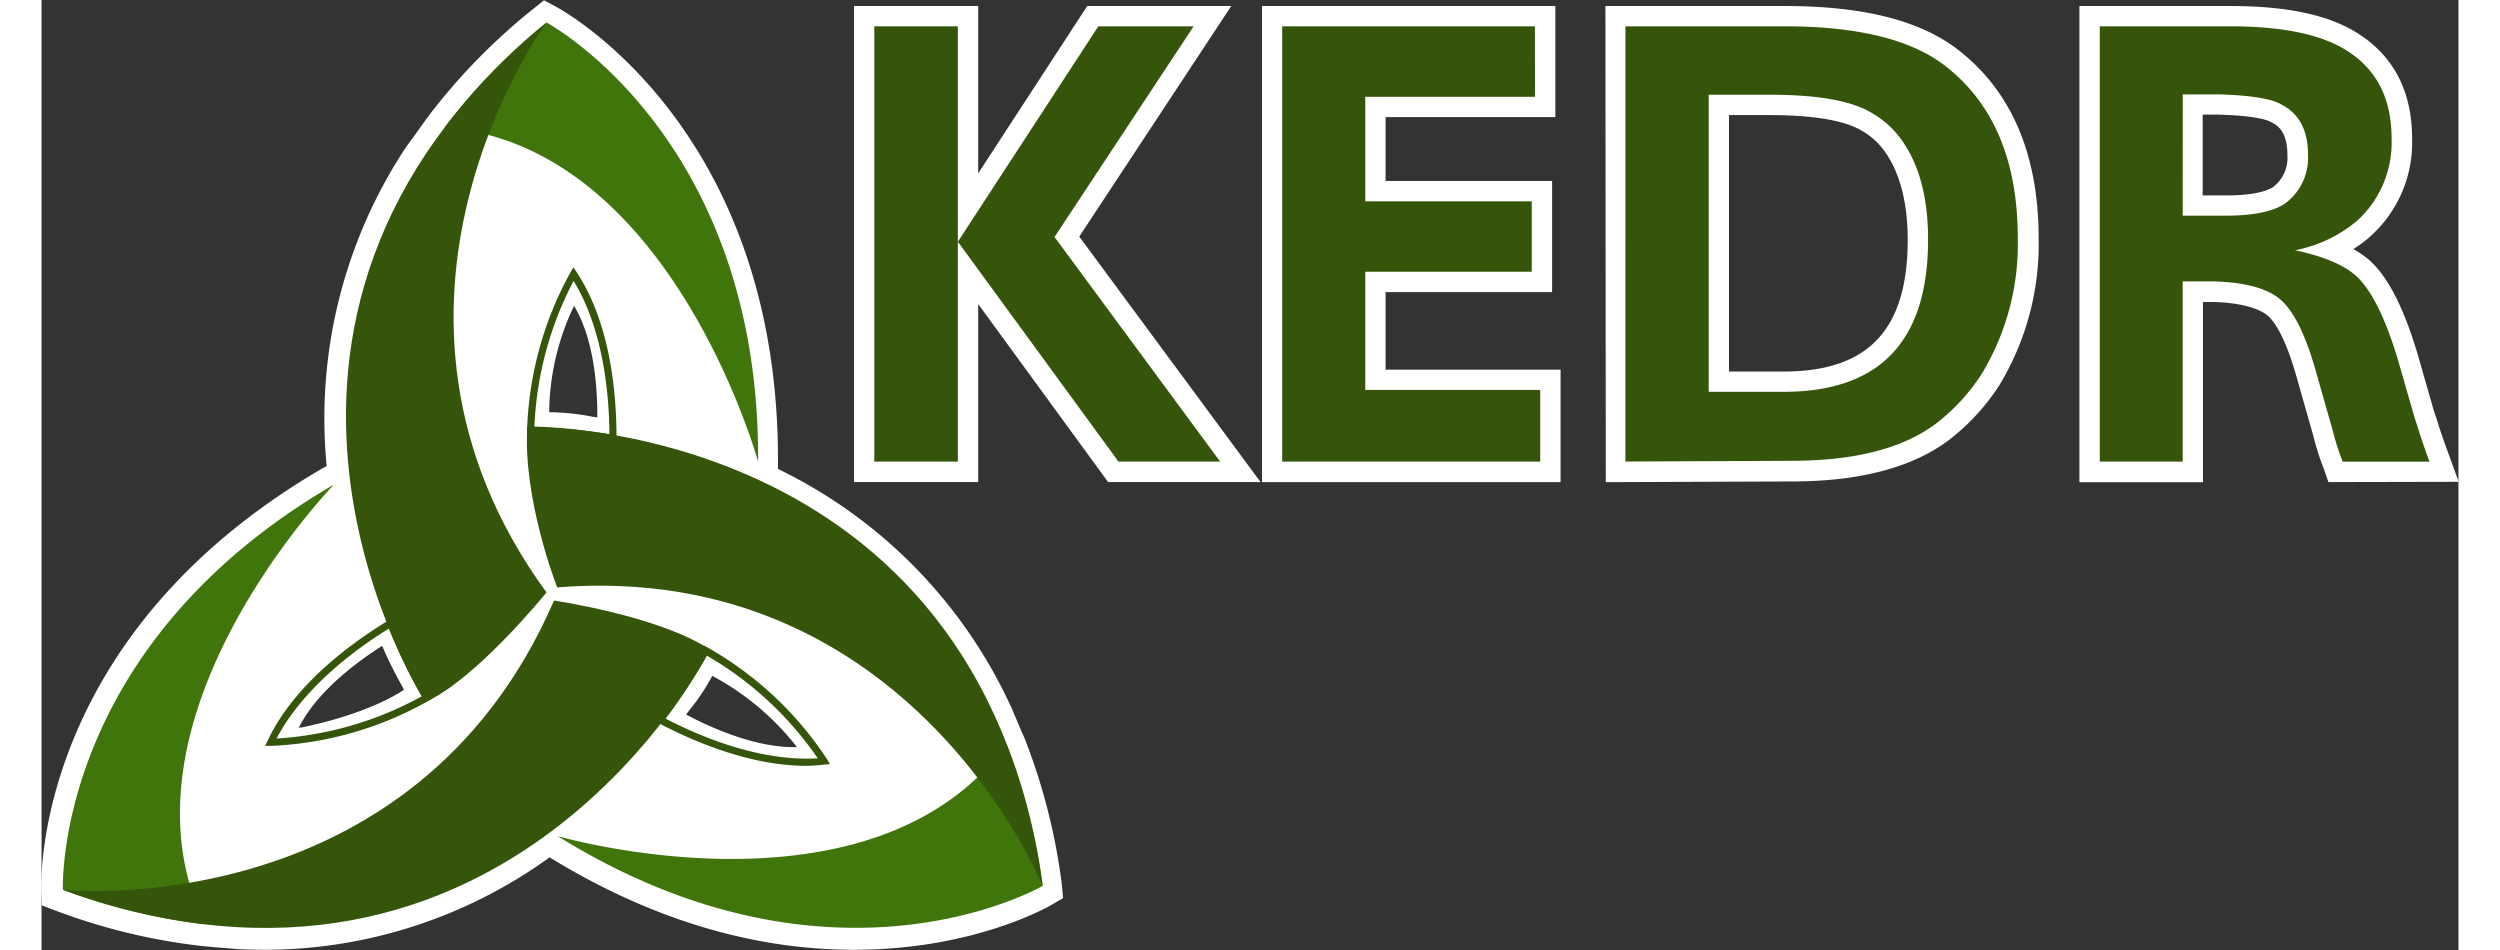
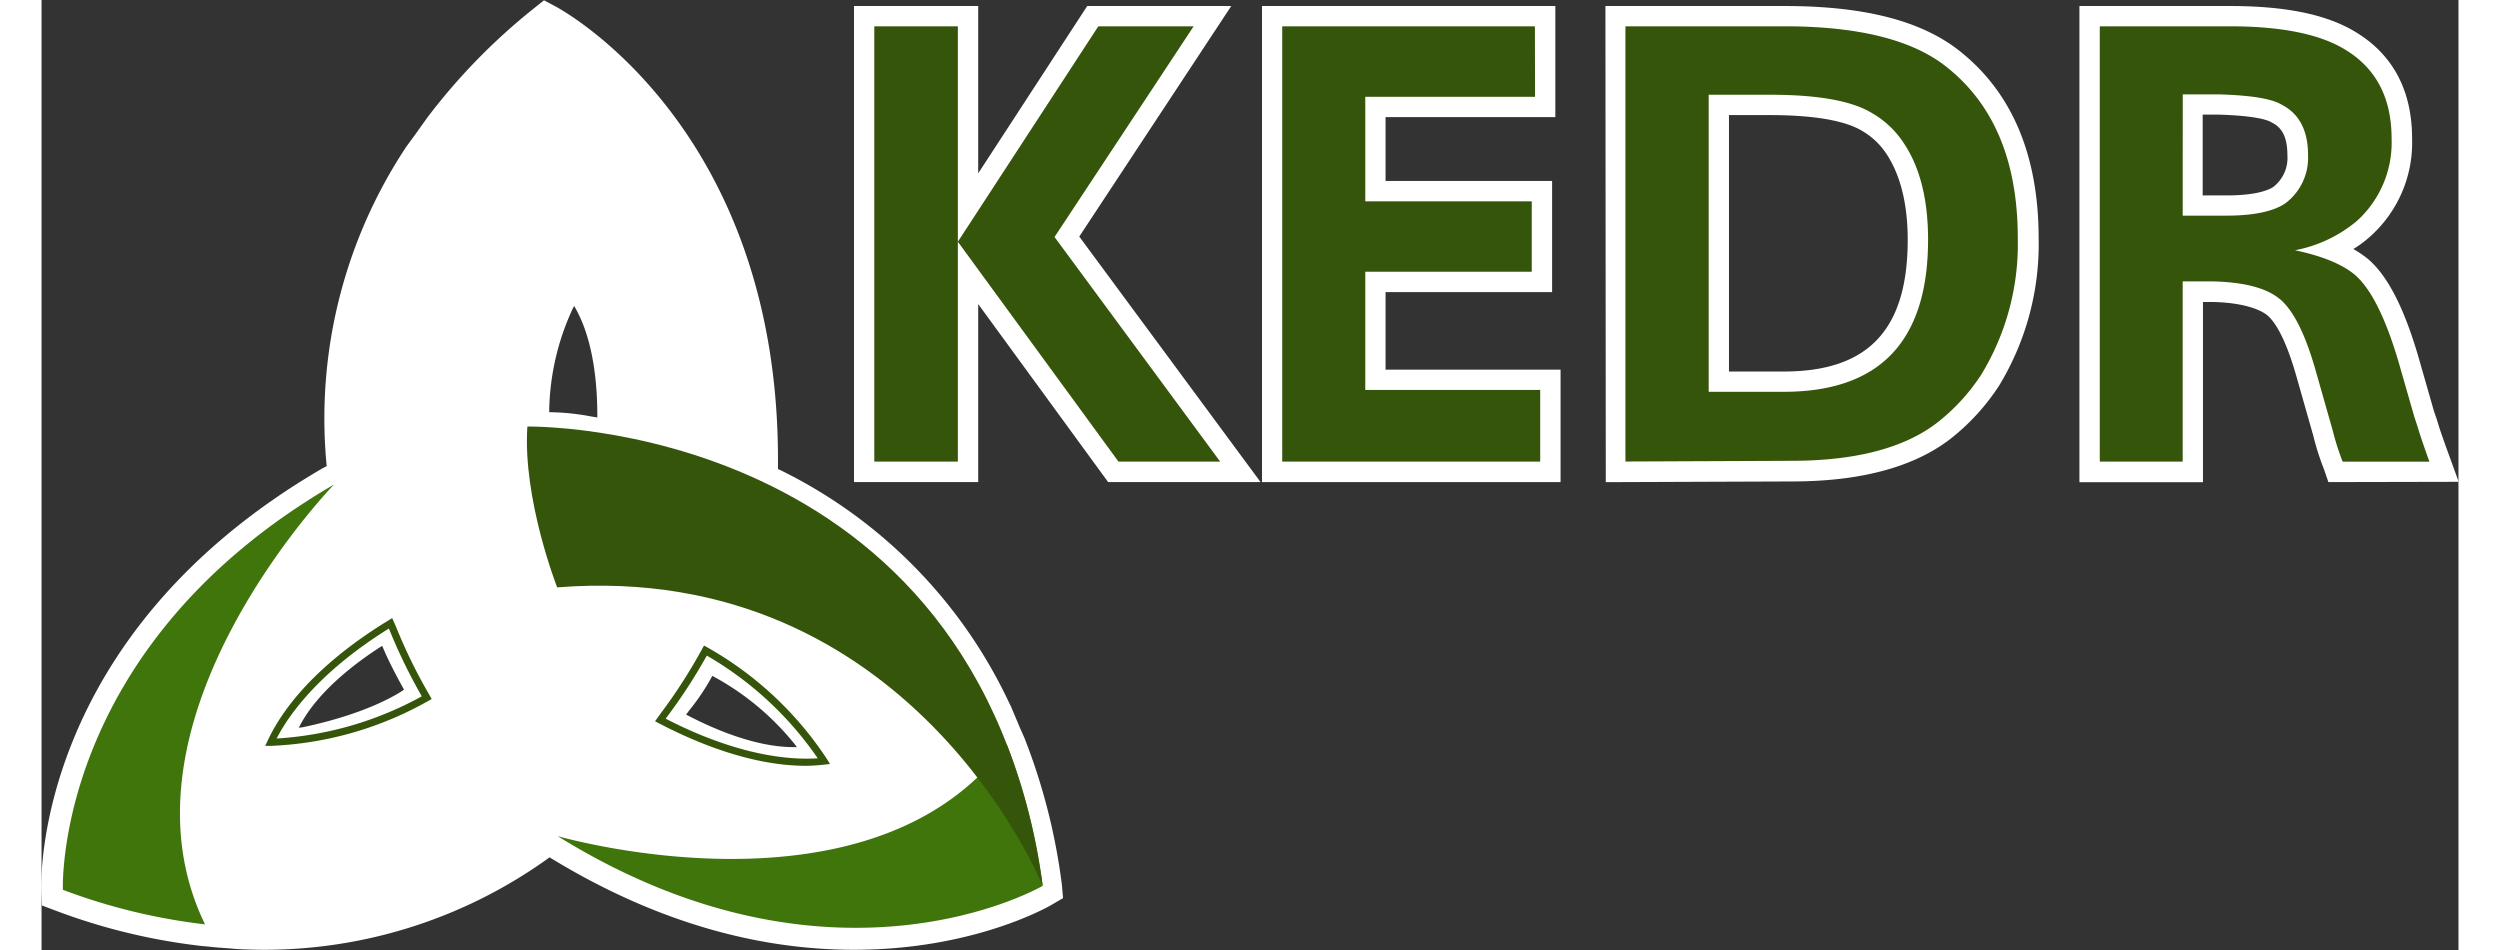
<svg xmlns="http://www.w3.org/2000/svg" id="Слой_1" data-name="Слой 1" viewBox="0 0 337.25 132.56" height="57" width="150">
  <rect x="0" y="0" width="337.25" height="132.56" fill="#333333" stroke="none" />
  <defs>
    <style>.cls-1{fill:#fff;}.cls-2{fill:#35550a;}.cls-3{fill:#3f750b;}</style>
  </defs>
  <title>Kedr отпр бел обв</title>
  <polygon class="cls-1" points="148.83 67.27 130.7 42.43 130.7 67.27 113.37 67.27 113.37 0.84 130.7 0.84 130.7 24.19 145.91 0.84 166.01 0.84 144.8 33.01 170.1 67.27 148.83 67.27" />
  <path class="cls-2" d="M380.4,292H368.74V231.26H380.4Zm13.49-31.34L417,292H402.81L380.4,261.32,400,231.26h13.3Z" transform="translate(-252.54 -227.59)" />
  <polygon class="cls-1" points="170.3 67.27 170.3 0.84 211.23 0.84 211.23 16.34 187.54 16.34 187.54 25.25 210.78 25.25 210.78 40.76 187.54 40.76 187.54 51.58 211.96 51.58 211.96 67.27 170.3 67.27" />
  <path class="cls-2" d="M460.94,241.1H437.25v14.58h23.23v9.83H437.25V282h24.41v10h-36V231.26h35.26Z" transform="translate(-252.54 -227.59)" />
  <path class="cls-1" d="M470.76,228.43h25c10.61,0,18.37,1.87,23.71,5.73,7.8,5.78,11.74,14.76,11.74,26.71a38,38,0,0,1-5.53,20.55,30.68,30.68,0,0,1-6.87,7.48c-5.11,3.9-12.52,5.87-22,5.87l-26,.1Zm24.88,51c11.81,0,17.3-5.84,17.3-18.39,0-4.94-1-8.89-2.82-11.75a10.18,10.18,0,0,0-3.58-3.46c-1.67-1-5.19-2.18-12.81-2.18H488v35.78Z" transform="translate(-252.54 -227.59)" />
  <path class="cls-2" d="M495.73,231.26q14.85,0,22,5.19,10.58,7.85,10.57,24.42a35,35,0,0,1-5.1,19,27.67,27.67,0,0,1-6.2,6.74q-6.91,5.28-20.31,5.28l-23.14.1V231.26Zm-10.56,51h10.47q20.14,0,20.14-21.23,0-8.28-3.28-13.3a13.11,13.11,0,0,0-4.56-4.37q-4.19-2.55-14.21-2.55h-8.56Z" transform="translate(-252.54 -227.59)" />
  <path class="cls-1" d="M571.64,294.86,571,293a35.35,35.35,0,0,1-1.46-4.59l-2.43-8.54c-1.62-5.63-3.17-7.61-4-8.29s-3-1.73-7.51-1.85h-1.46v25.14H536.9V228.43h21c8,0,13.8,1.24,17.83,3.81,5,3.14,7.59,8.09,7.59,14.69a17.54,17.54,0,0,1-5.76,13.58,15.69,15.69,0,0,1-2.44,1.83,14.92,14.92,0,0,1,2,1.35c2.72,2.29,5,6.67,7,13.41l2.26,7.89.35,1,.38,1.24c.4,1.2.85,2.48,1.33,3.78l1.38,3.81Zm-14.23-40c3.81,0,5.64-.62,6.51-1.16a5.13,5.13,0,0,0,2-4.48c0-3-1.13-4-2.13-4.51l-.15-.08c-.34-.21-1.89-.9-7.44-1.05h-2.1v11.28Z" transform="translate(-252.54 -227.59)" />
  <path class="cls-2" d="M557.87,231.26q11,0,16.3,3.37,6.29,3.92,6.29,12.3a14.75,14.75,0,0,1-4.83,11.48,18.94,18.94,0,0,1-8.65,4.1q5.64,1.19,8.29,3.37,3.36,2.82,6.1,12l2.28,7.93.36,1.09.37,1.19c.42,1.27.87,2.58,1.36,3.92H573.63a35.57,35.57,0,0,1-1.37-4.29l-2.46-8.65q-2.1-7.29-4.83-9.66t-9.29-2.55h-4.37V292H539.74V231.26Zm-6.56,26.42h6.1c3.7,0,6.41-.55,8.11-1.64a7.93,7.93,0,0,0,3.28-6.83q0-5.1-3.65-7c-1.39-.85-4.34-1.33-8.83-1.45h-5Z" transform="translate(-252.54 -227.59)" />
  <path class="cls-1" d="M394.92,351.08a85.14,85.14,0,0,0-5.23-20.52L389,329l-.19-.46L387.74,326l0,.05a68.65,68.65,0,0,0-31.92-32.77l-.52-.25v-.71c.25-46.58-29.75-63.13-31-63.81l-1.65-.88-1.46,1.17,0,0h0l0,0A85.37,85.37,0,0,0,306.37,244l-1,1.4-.77,1.08L303.48,248h0a68.56,68.56,0,0,0-11.15,44.63l-.59.31c-40.27,23.43-39.3,57.67-39.24,59.12l.08,1.87,1.75.66h0a84.83,84.83,0,0,0,20.55,5l.69.06c1,.11,2,.19,3,.26l1.29.11h0c1.25.06,2.49.1,3.73.1a67.89,67.89,0,0,0,39.84-12.9c13.94,8.55,28.23,12.9,42.48,12.9,16.66,0,27.11-6,27.55-6.26l1.62-.95Zm-106-22-.49.05.23-.43c2.47-4.58,7.39-8.39,11.09-10.79l.32-.2.31.71c1,2.32,2.74,5.4,2.74,5.4S298.87,327,288.89,329.09Zm41.17-43.24-.76-.12a33.17,33.17,0,0,0-5.68-.61h-.27v-.32a35.07,35.07,0,0,1,3.26-14.09l.22-.43.23.42c2.47,4.44,3,10.5,3,14.79Zm27.37,46c-5.11,0-10.79-2.36-14.65-4.37l-.33-.17.44-.59a30.23,30.23,0,0,0,3.09-4.58l.13-.23.28.15a37.46,37.46,0,0,1,11.23,9.4l.29.39Z" transform="translate(-252.54 -227.59)" />
-   <path class="cls-2" d="M332.78,289.33l-1.41-.19a73.76,73.76,0,0,0-10.58-1h-.5v-.5a48.65,48.65,0,0,1,6.07-22.08l.4-.67.44.66c4.6,7,5.57,16.44,5.57,23.17Zm-11.47-2.14a76.65,76.65,0,0,1,10.2.95l.27,0c-.07-8.68-1.83-16.2-5-21.35A48.06,48.06,0,0,0,321.31,287.19Z" transform="translate(-252.54 -227.59)" />
  <path class="cls-2" d="M359.22,334.45c-7.53,0-15.21-3.15-20.56-5.95l-.51-.27.81-1.13a74.19,74.19,0,0,0,5.78-9l.24-.43.44.24a48.42,48.42,0,0,1,16.73,15.62l.41.67-.78.08A24.38,24.38,0,0,1,359.22,334.45Zm-19.59-6.58c7.72,4,15.2,5.92,21.22,5.53a47.88,47.88,0,0,0-15.48-14.33,75.34,75.34,0,0,1-5.6,8.61Z" transform="translate(-252.54 -227.59)" />
  <path class="cls-2" d="M284.54,331.67h-.79l.33-.71c3.55-7.56,11.15-13.32,16.9-16.82l.49-.3.57,1.3a73.78,73.78,0,0,0,4.69,9.54l.25.44-.43.25A48.64,48.64,0,0,1,284.54,331.67ZM301,315.3c-7.37,4.57-12.88,10-15.66,15.34a47.94,47.94,0,0,0,20.26-5.89,76.29,76.29,0,0,1-4.49-9.21Z" transform="translate(-252.54 -227.59)" />
-   <path class="cls-3" d="M323,230.73s29.77,15.88,29.53,61.3c0,0-12.12-44.12-43.74-46.66A82.8,82.8,0,0,1,323,230.73Z" transform="translate(-252.54 -227.59)" />
  <path class="cls-3" d="M392.24,351.2s-29.11,17-67.68-6.94c0,0,43.93,12.77,62.65-12.84A82.32,82.32,0,0,1,392.24,351.2Z" transform="translate(-252.54 -227.59)" />
  <path class="cls-3" d="M255.52,351.75S254.1,318,293.35,295.2c0,0-31.86,32.83-18,61.37A83.08,83.08,0,0,1,255.52,351.75Z" transform="translate(-252.54 -227.59)" />
-   <path class="cls-2" d="M306.09,325.56S272.21,272.73,323,230.73c0,0-29.17,39.52,0,79.53C323,310.26,313.19,322.38,306.09,325.56Z" transform="translate(-252.54 -227.59)" />
  <path class="cls-2" d="M320.33,287.11s62.75-1.2,71.91,64.09c0,0-18.38-45.55-67.75-41.65C324.49,309.55,319.66,297.25,320.33,287.11Z" transform="translate(-252.54 -227.59)" />
-   <path class="cls-2" d="M345.82,318.23s-28.32,56-90.3,33.52c0,0,48.86,5.08,68.53-40.36C324.05,311.39,338.7,313.53,345.82,318.23Z" transform="translate(-252.54 -227.59)" />
</svg>